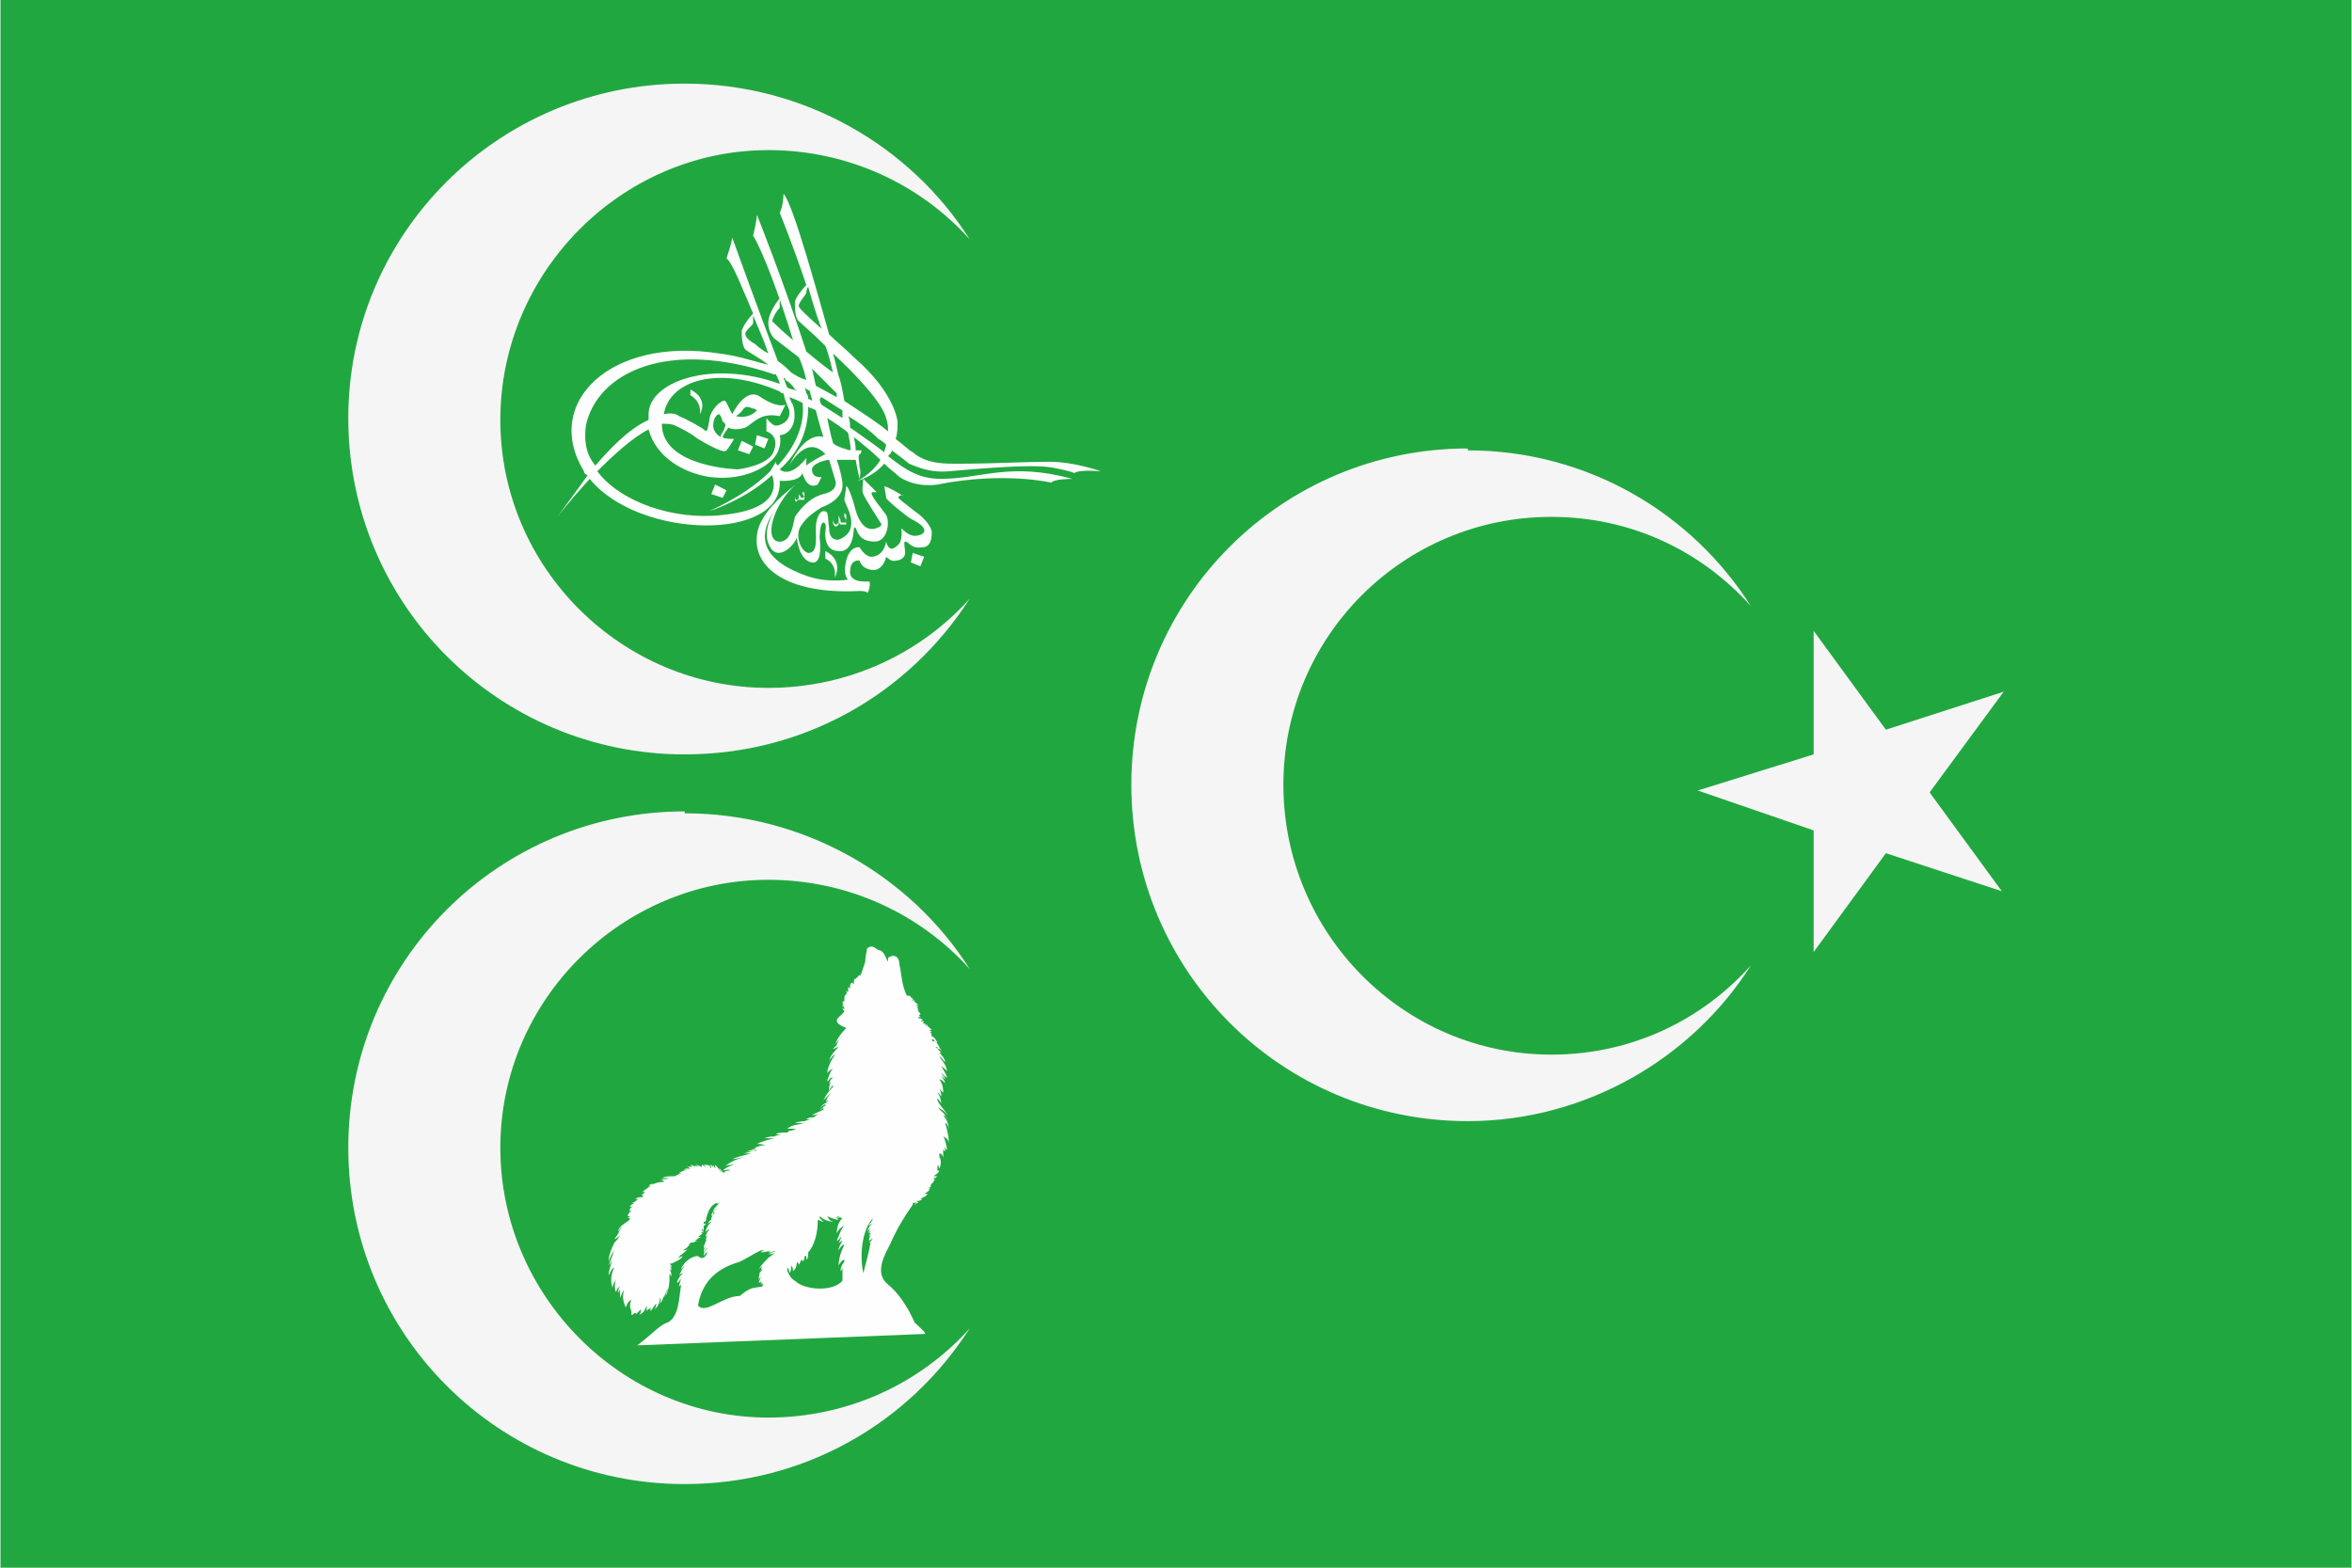
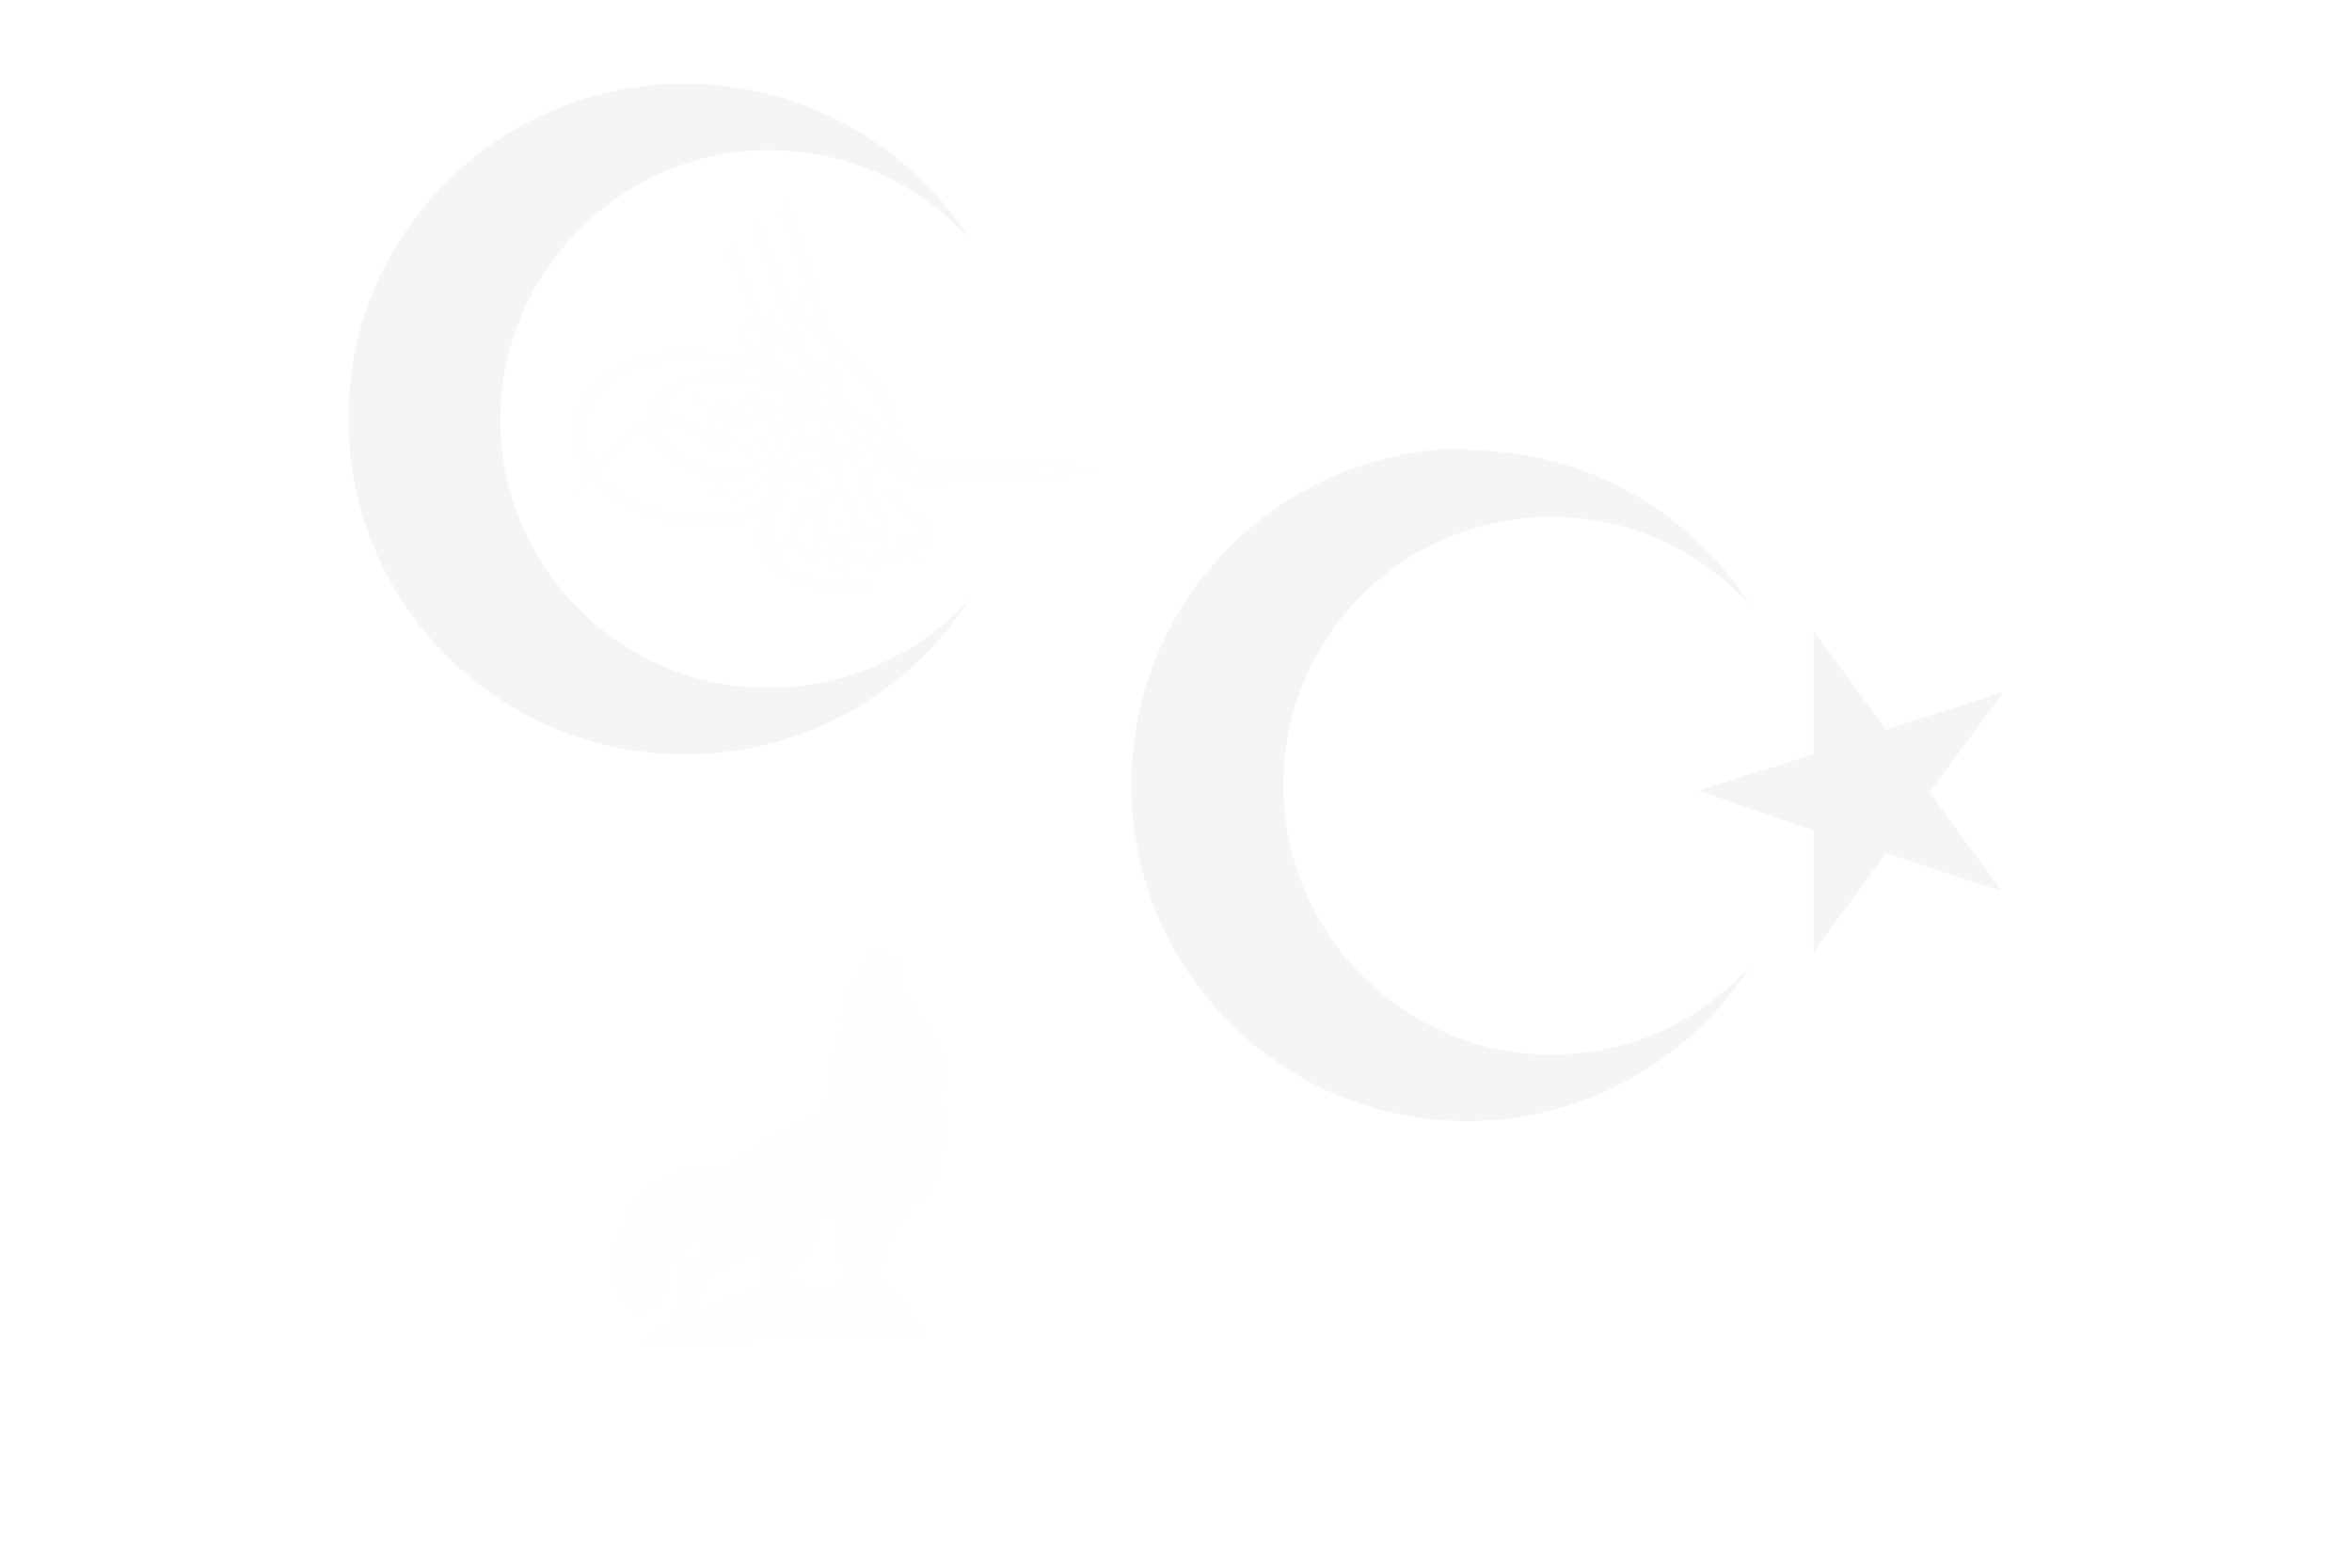
<svg xmlns="http://www.w3.org/2000/svg" xml:space="preserve" width="37.5mm" height="25mm" version="1.1" style="shape-rendering:geometricPrecision; text-rendering:geometricPrecision; image-rendering:optimizeQuality; fill-rule:evenodd; clip-rule:evenodd" viewBox="0 0 1237 825">
  <defs>
    <style type="text/css">
   
    .fil2 {fill:#FEFEFE}
    .fil0 {fill:#21A740}
    .fil1 {fill:whitesmoke}
    .fil3 {fill:#FEFEFE;fill-rule:nonzero}
   
  </style>
  </defs>
  <g id="Katman_x0020_1">
-     <rect class="fil0" width="1237" height="825" />
    <g id="_645726192">
      <path class="fil1" d="M772 237c63,0 118,33 149,82 -26,-29 -63,-47 -105,-47 -78,0 -141,63 -141,141 0,78 63,142 141,142 42,0 79,-18 105,-47 -31,49 -87,82 -149,82 -98,0 -177,-79 -177,-177 0,-98 79,-177 177,-177l0 0 0 1z" />
      <polygon class="fil1" points="954,332 992,384 1054,364 1015,417 1053,469 992,449 954,501 954,437 893,416 954,397 " />
      <path class="fil1" d="M360 44c63,0 119,33 150,82 -26,-29 -64,-47 -106,-47 -77,0 -141,64 -141,142 0,78 64,141 141,141 42,0 80,-18 106,-47 -32,50 -87,82 -150,82 -98,0 -177,-79 -177,-177 0,-97 79,-176 177,-176l0 0 0 0z" />
-       <path class="fil1" d="M360 428c63,0 119,33 150,82 -26,-29 -64,-47 -106,-47 -77,0 -141,63 -141,141 0,78 64,142 141,142 42,0 80,-18 106,-47 -32,50 -87,82 -150,82 -98,0 -177,-79 -177,-177 0,-98 79,-177 177,-177l0 0 0 1z" />
      <path class="fil2" d="M489 545c1,0 3,1 4,4 -1,-1 -2,-1 -2,-2 -1,0 -1,0 -2,0l1 0c0,0 0,1 1,1 1,0 2,1 3,3 0,1 1,1 1,2l0 0c0,0 0,0 0,0 0,0 -1,-1 -1,-1 0,0 0,0 -1,0 0,-1 0,-1 -1,-1 1,1 1,1 3,3 0,0 -1,0 -1,0l0 0c0,0 -1,-1 -1,-1 2,2 4,4 4,6 -1,-1 -2,-3 -3,-3 2,3 4,5 4,8 0,-1 -2,-2 -3,-3 1,2 3,5 3,6 -1,0 -2,-2 -3,-2 1,1 2,2 2,3 -1,-1 -1,-1 -2,-2 1,2 2,3 2,4 -1,-1 -2,-2 -3,-2 2,3 2,5 2,7 -1,-1 -1,-1 -2,-2 0,0 0,0 0,0 0,0 0,0 0,0 1,2 1,3 1,4 -1,-1 -1,-2 -2,-2 1,1 2,4 2,6 0,-1 -2,-3 -2,-3 0,0 0,1 0,1 1,3 5,6 5,8 -1,-3 -4,-3 -5,-5 2,4 3,2 5,7 0,-1 -1,-2 -2,-2 2,2 3,5 3,8 0,-2 -1,-4 -2,-4 1,3 2,7 2,11 0,-2 -1,-3 -3,-4 1,1 2,6 2,7 -1,0 -1,-2 -2,-3 0,0 0,0 0,0 1,1 1,3 1,4 -1,-1 -1,-1 -1,-2 0,2 0,3 0,5 -1,-2 -1,-2 -1,-3 0,1 0,1 0,2 0,-1 -1,-1 -1,-1 0,0 0,0 0,2 1,1 1,4 0,6 0,-1 -1,-2 -1,-2 0,0 0,1 0,2 0,0 0,-1 0,-1 0,1 0,2 0,2 0,0 0,0 1,0 -1,2 -2,2 -3,3 1,0 1,0 2,0 -1,1 -2,1 -2,1 0,1 1,1 1,0 -1,2 -2,3 -3,4 0,0 0,0 1,0 0,0 -1,1 -2,1 1,0 1,0 1,0 0,1 -1,1 -1,1 0,0 1,0 1,0 -1,1 -2,2 -3,2 1,0 1,1 2,0 -1,2 -3,2 -4,3 0,0 1,0 1,0 -1,1 -2,1 -3,1 0,0 1,1 1,1 -2,0 -1,0 -3,0l0 1c1,0 1,0 2,-1 0,1 -1,1 -2,1 -5,7 -9,14 -12,21 -5,9 -7,16 -1,21 5,4 10,11 14,20 2,2 7,6 5,6l-151 6c7,-5 12,-11 16,-12 6,-3 6,-13 7,-19 0,0 0,0 0,0 0,0 0,-1 0,-1l0 0c0,0 -1,1 -1,1 0,-1 1,-3 1,-4 -1,1 -1,2 -2,2 0,-1 1,-3 3,-5 -1,0 -2,1 -2,2 0,-1 1,-3 2,-4 0,0 -1,1 -1,1 1,-2 1,-1 2,-3 -1,1 -1,1 -2,2 1,-3 5,-7 9,-7 2,2 4,1 5,-2 0,0 -1,0 -2,2 0,-2 1,-3 2,-4 -1,0 -1,1 -2,2 0,-2 1,-3 2,-4 -1,1 -1,1 -2,2 0,-2 1,-3 2,-6 0,1 -1,1 -1,2 0,-1 0,-1 1,-3 -1,1 -1,1 -1,1 0,0 0,-1 1,-2 -1,1 -1,2 -1,2 0,-1 1,-3 2,-4 -1,0 -2,1 -2,2 0,-2 1,-4 3,-6 -1,0 -2,1 -2,2 0,-1 1,-3 2,-3 0,-1 0,-1 0,-1 0,0 0,0 0,0 1,-2 1,-2 1,-3 0,0 1,0 1,0 -1,1 -1,1 -2,2 0,-1 1,-3 3,-4 -1,0 -1,1 -2,1 1,-2 2,-2 3,-4 -1,0 -1,1 -1,1 0,0 0,-1 0,-1 -3,1 -5,4 -6,10 0,-1 0,-1 0,-1 0,1 0,1 -1,1 0,0 0,1 0,1 1,0 1,0 1,-1 0,1 0,2 -1,2 0,0 0,1 0,1 0,0 0,0 0,0 0,0 0,0 0,0 0,1 0,1 0,1 0,0 0,0 0,0 0,0 0,0 -1,0l0 1c1,-1 1,-1 1,-1 0,1 -1,2 -2,2l0 0c1,0 2,0 2,-1 -1,2 -2,2 -3,3 0,0 1,0 2,0 -1,0 -2,1 -3,1 0,0 1,0 1,0 -2,1 -1,1 -3,1 1,0 2,0 3,0 -1,0 -2,1 -4,1 -1,2 -2,3 -4,4 1,0 2,0 3,-1 -1,1 -3,3 -5,4 1,0 2,-1 2,-1 -3,2 -1,1 -4,3 1,-1 2,-1 4,-2 -1,2 -4,3 -6,4 0,0 0,1 0,1 0,0 0,-1 0,-1l-1 0c1,1 1,1 1,2 0,0 -1,-1 -1,-1 1,1 1,2 1,3 0,0 0,-1 -1,-1 1,1 1,3 1,4 0,-1 -1,-1 -1,-2 0,1 0,3 0,3 0,0 0,0 0,0 0,4 -1,7 -2,9 0,-2 1,-2 1,-4 -1,3 -1,2 -2,5 0,-1 0,-2 0,-2 0,2 -1,4 -2,5 0,-1 1,-2 0,-3 0,2 -1,5 -3,6 1,-1 1,-2 1,-3 -1,1 -2,3 -3,4 0,-1 0,-2 0,-3 0,1 0,2 -1,2 0,0 0,-1 0,-1 0,1 -1,2 -1,2 0,-1 0,-2 0,-3 -1,3 -2,4 -4,5 1,-1 1,-2 1,-3 -1,1 -2,2 -3,3 1,-1 0,-1 0,-1 -1,0 -1,1 -2,1 0,-1 0,-5 0,-2 -1,-2 -1,-4 0,-6 -2,1 -2,2 -3,4 -1,-2 -2,-5 -1,-9 -1,1 -1,2 -2,4 0,-1 0,-3 0,-5 0,1 -1,2 -1,3 0,-2 0,-3 1,-4 -2,1 -2,3 -2,3 -1,-1 -1,-5 0,-7 -1,2 -2,3 -2,5 -1,-4 -1,-7 1,-11 -2,1 -2,3 -3,4 0,-2 1,-5 2,-8 0,0 -1,2 -2,3 2,-5 1,-3 3,-8 -2,3 -2,3 -3,6 0,-3 1,-6 3,-10 1,-1 2,-2 3,-4 -1,1 -2,2 -3,2 1,-1 2,-3 3,-4 0,0 -1,1 -1,1 1,-2 1,-2 2,-3 0,0 0,0 0,0 0,0 0,0 0,0 -1,0 -1,1 -2,2 0,-2 3,-4 6,-6 0,-1 0,-1 1,-1 -1,0 -1,0 -2,0 0,0 1,-1 2,-1 -1,0 -1,0 -2,0 0,-1 1,-2 2,-3 0,1 -1,1 -1,1 0,0 0,-1 1,-1 0,0 -1,0 -1,0 0,0 1,-1 1,-1 0,0 -1,1 -1,1 0,-1 1,-2 2,-2 -1,0 -2,0 -2,0 1,-1 2,-2 3,-2 0,0 -1,0 -2,0 1,0 2,-1 3,-1 0,0 -1,0 -1,0 2,-1 1,-1 3,-2 -1,1 -2,1 -3,1 1,-1 2,-1 4,-1 0,0 0,-1 0,-1 0,0 0,0 -1,1 1,-1 1,-1 2,-1 -1,0 -2,0 -2,0 0,0 2,-1 2,-2 0,0 -1,0 -2,1 1,-1 2,-2 4,-3 -1,0 -2,1 -2,1 1,-1 2,-1 3,-2 0,0 -1,0 -1,0 2,0 1,0 3,-1 -2,1 -2,1 -3,1 1,-1 2,-1 3,-1 2,-1 4,-1 5,-1 0,-1 -1,-1 -2,-1 4,-1 2,0 5,-1 -2,0 -2,0 -4,0 2,-1 4,-1 7,-1l1 0c-1,0 -1,0 -1,0 1,-1 2,-1 3,0 -1,-1 -1,-1 -2,-1 1,0 1,-1 2,0 0,-1 -1,-1 -1,-1 1,0 2,-1 3,-1 0,0 -1,0 -1,0 0,0 1,0 1,0 0,0 0,0 0,-1 0,0 0,0 1,1 0,-1 -1,-1 -1,-1 0,0 2,0 3,0 -1,-1 -2,-1 -2,-1 1,0 2,0 4,0 -1,0 -1,0 -2,-1 1,0 2,1 3,1 0,0 0,0 -1,-1 2,1 1,1 3,1 -1,0 -1,0 -2,-1 1,0 2,1 3,1 0,0 0,-1 0,-1 1,0 1,1 2,1 0,0 -1,-1 -1,-1 1,0 1,0 2,1 0,0 -1,-1 -1,-1 1,0 2,0 3,2 0,-1 0,-1 -1,-2 1,0 1,1 2,1 -1,0 -1,0 -1,-1 1,1 1,1 1,2 0,-1 0,-2 0,-2 0,0 1,2 1,2 0,0 0,-1 0,-2 1,1 2,2 3,4 0,-1 -1,-2 -1,-2 1,0 1,1 2,2 0,0 0,0 0,-1 0,1 0,1 0,2 0,0 0,-1 0,-1 0,0 0,0 0,0 0,0 1,0 1,0 0,0 1,0 2,0l0 0c-1,0 -2,0 -2,0 0,-1 2,-1 3,-1l0 0c-1,-1 -3,0 -4,0 1,-1 4,-3 7,-3 -3,0 -5,0 -6,1 2,-2 6,-4 10,-5 -1,0 -4,1 -6,1 2,-1 6,-2 10,-3 -1,0 -3,0 -4,0 5,-1 3,-1 7,-2 0,0 -1,1 -1,1 0,0 0,-1 0,-1 -2,1 -3,1 -5,1 1,0 4,-1 6,-2 0,0 -1,1 -1,0 0,0 4,-2 6,-1 -2,-1 -4,-1 -5,-1 2,-1 5,-2 9,-3 -2,0 -4,0 -5,0 2,-1 5,-1 8,-1 -1,0 -2,0 -3,0 4,-1 2,-1 7,-1 -3,0 -4,0 -6,0 1,-1 3,-1 6,-1 0,0 0,0 1,-1 -1,0 -1,0 -1,0 1,0 1,0 2,0 1,0 2,-1 3,-1 -2,0 -4,0 -5,0 2,-2 5,-2 9,-3 -1,0 -3,0 -5,0 2,-1 5,-1 8,-1l0 0c-1,0 -2,0 -3,0 3,-1 3,-1 4,-1 0,0 0,0 0,0 -1,0 -1,0 -3,0 1,-1 3,-1 4,-1 1,-1 2,-2 4,-2 -2,0 -4,1 -5,1 1,-1 4,-2 6,-3 0,0 0,0 0,-1 -1,1 -2,1 -2,1 2,-1 2,-2 3,-2 0,0 0,0 0,-1 -1,1 -2,1 -3,2 1,-1 2,-2 4,-3 0,0 0,-1 1,-1 -1,0 -2,1 -2,2 1,-4 1,-3 3,-6l0 0c-2,2 -2,2 -4,4 1,-2 2,-4 5,-7 0,0 0,-1 0,-1 0,0 -1,1 -2,3 0,-2 0,-3 1,-5 0,0 -1,1 -1,2 0,-2 1,-3 2,-4 -2,0 -2,2 -3,2 0,-1 2,-6 3,-7 -1,1 -3,2 -3,3 0,-3 2,-7 4,-10 -1,0 -2,2 -3,3 1,-3 3,-5 5,-7 -1,0 -2,1 -3,1 1,-1 2,-2 2,-2 0,0 0,0 0,0 0,-1 1,-2 1,-3 1,0 1,-1 2,-1 -2,1 -3,2 -4,4 1,-3 3,-6 6,-9 -10,-4 -2,-6 -1,-9 -1,-1 -1,-1 -1,-2 0,0 0,1 1,1l0 0c0,-1 -1,-2 -1,-2 0,0 0,1 1,1 -1,-1 -1,-1 -1,-1 0,0 1,0 1,0 -1,0 -1,-1 -1,-1 1,1 1,1 1,1 -1,-1 -1,-2 -1,-2 1,0 1,0 1,0 0,0 0,-1 -1,-1 1,0 1,1 1,1 0,-1 0,-1 0,-2 0,0 0,0 0,0 0,0 0,-1 1,-2 0,1 0,1 0,2 0,-1 0,-1 0,-2 0,0 0,0 1,0 -1,0 -1,-1 -1,-2 0,0 0,1 1,1 0,-1 0,-2 0,-3 0,0 0,1 1,1 0,-1 0,-2 0,-2 0,0 0,0 1,1 -1,-1 -1,-1 0,-2 0,1 0,1 0,1 0,-1 0,-1 0,-1 0,0 0,0 1,1 0,-2 0,-3 1,-3 0,0 0,0 0,1 0,-1 0,-1 1,-2 0,0 0,1 0,1 0,-1 0,-1 1,-2 0,3 3,-7 3,-7 0,-3 1,-6 1,-7 3,-2 4,0 6,1 4,0 5,10 5,4 3,-2 6,-1 6,4 1,3 1,11 4,16 1,0 2,0 2,1 0,0 -1,-1 -1,-1 1,1 1,1 1,1l0 0 0 0c1,0 1,1 1,1 0,0 1,0 1,1 0,0 -1,-1 -2,-1 2,1 3,2 4,3 -1,0 -1,0 -2,0 1,0 2,1 2,1 0,0 -1,0 -1,0 0,0 1,1 1,1 0,0 -1,0 -1,0 1,0 1,1 1,1 0,0 -1,0 -1,0 1,0 2,1 2,2 0,0 -1,0 -1,0 0,0 0,0 0,0 1,1 1,1 1,2 0,-1 -1,-1 -1,-1 0,0 0,0 0,0 0,1 0,1 1,1 1,0 1,1 2,2 -1,-1 -1,-1 -2,-1 1,1 1,0 2,1 0,0 -1,0 -1,0 1,1 3,1 3,2 0,0 -1,-1 -2,-1 2,1 3,2 4,3 0,0 -1,0 -2,0 1,0 2,1 2,1 0,0 -1,0 -1,0 0,0 1,1 1,1 0,0 -1,0 -1,0 1,0 1,1 1,1 0,0 -1,0 -1,0l0 0zm-30 96c0,1 -1,1 -1,1 1,0 1,0 1,0l0 0c0,0 0,0 -1,1 1,0 1,0 1,0l0 0c-1,0 -2,1 -2,2 0,0 1,-1 2,-1 -2,1 -2,2 -3,4 1,-1 1,-1 2,-2 -1,1 -1,3 -2,3 1,0 1,-1 2,-1 -1,1 -1,1 -1,2 0,-1 0,-1 1,-1 -1,1 -1,1 -1,2 0,-1 1,-1 1,-1 -1,1 -1,2 -1,3 0,0 1,-1 2,-1 -1,1 -1,1 -2,2 1,0 1,0 1,-1 -1,6 -3,13 -4,17 -2,-9 -1,-22 5,-29 0,0 0,0 0,0zm-16 0c-2,2 -3,5 -3,8 1,-2 2,-3 4,-4 -2,2 -3,6 -4,8 1,0 2,-2 3,-3 -1,1 -1,3 -2,4 1,0 1,-1 2,-1 -1,2 -2,3 -2,5 1,-2 2,-3 3,-3l0 0c-2,4 -3,8 -3,11 1,-2 2,-3 3,-3 0,0 0,0 0,1 -1,1 -2,3 -2,5 1,-1 1,-2 1,-2 0,1 0,4 0,7 -5,6 -20,5 -25,0 -2,-1 -3,-3 -4,-5 0,-1 0,-2 0,-2 1,1 1,2 1,3 1,-1 1,-2 1,-4l0 0c1,1 1,2 1,3 1,-1 2,-2 2,-5 0,0 0,0 0,0 1,1 1,1 1,2 0,-1 1,-1 1,-3 0,0 0,0 0,0 0,1 0,1 0,1 0,0 0,-1 1,-1 0,0 0,0 0,0 0,0 0,1 0,1 0,0 1,-1 1,-2 0,-1 0,-1 1,-1 0,1 0,1 0,2 1,-1 1,-2 1,-4 3,-3 5,-10 5,-16 0,-1 0,-1 0,-1 1,0 2,1 3,1 -1,-1 -2,-2 -2,-2 0,-1 0,-1 0,-1 2,2 5,3 8,3 -2,0 -3,-1 -4,-3 2,1 5,2 6,2 0,0 -1,-1 -2,-2 1,1 2,1 3,1 0,0 -1,0 -2,-1 1,0 2,1 3,1l0 0zm-35 18c-1,1 -3,1 -4,1 2,-1 3,-1 4,-2 -3,1 -1,1 -4,1 0,0 1,-1 1,-1 -2,1 -4,1 -5,1 1,-1 2,-1 3,-1 -1,0 -2,0 -3,0 -4,2 -7,4 -11,6 -14,4 -20,12 -22,23 4,5 13,-5 22,-5 6,-5 7,-4 12,-5 0,-1 0,-1 0,-2 0,0 0,0 -1,1 0,0 0,-1 1,-2 -1,1 -1,1 -1,1 0,0 0,-1 1,-1 -1,0 -1,1 -2,1 0,-1 1,-2 1,-3 0,0 -1,1 -1,2 0,-2 0,-3 1,-5 0,1 -1,1 -1,2 0,-1 1,-2 2,-3 -1,0 -1,0 -1,0 1,-1 0,-1 1,-2 -1,1 -1,1 -2,2 1,-2 3,-4 5,-6 1,-1 3,-2 4,-3z" />
      <g>
        <g id="_431296086928">
          <g>
            <g>
              <path class="fil3" d="M363 205l0 3c0,0 6,3 5,10 0,0 5,-8 -5,-13z" />
              <path class="fil3" d="M434 290l0 4c0,0 6,2 5,10 0,0 5,-9 -5,-14l0 0z" />
              <polygon class="fil3" points="388,237 394,239 396,235 390,232 " />
              <polygon class="fil3" points="374,260 380,262 382,258 376,255 " />
              <polygon class="fil3" points="479,296 484,298 486,293 480,291 " />
              <polygon class="fil3" points="397,234 402,236 404,231 398,229 " />
              <path class="fil3" d="M421 253c1,0 1,0 1,0 0,0 0,0 -1,0z" />
              <path class="fil3" d="M422 253c0,0 1,0 1,-1 0,0 0,1 -1,1z" />
-               <path class="fil3" d="M552 243c-12,0 -32,1 -42,1 -11,0 -22,1 -30,-6 -2,-1 -5,-4 -9,-7 1,-3 1,-6 1,-9 0,0 -1,-15 -23,-34 -5,-5 -9,-8 -13,-12 -6,-21 -19,-69 -24,-74 0,0 0,6 -2,10 0,0 7,17 14,38 -2,2 -6,7 -6,9 0,3 0,8 2,10 1,1 7,6 14,13 2,5 3,10 4,14 0,0 -7,-5 -14,-11 -12,-37 -26,-72 -26,-72 0,3 -2,11 -2,11 5,8 14,32 21,55 -6,-5 -11,-10 -11,-10 0,0 1,-4 4,-7l0 -5c0,0 -6,7 -6,13 0,5 3,8 3,8l13 10c2,4 3,8 4,12 -3,-1 -5,-2 -8,-4 -2,-2 -4,-4 -7,-6 -10,-26 -24,-65 -24,-65 0,2 -3,11 -3,11 3,2 8,15 14,29 -2,2 -5,6 -6,9 0,2 0,8 2,10 1,1 7,4 12,8 -8,-2 -17,-5 -26,-6 -57,-9 -93,26 -71,62 0,1 1,2 2,2 -5,7 -10,14 -16,22 0,0 7,-9 17,-20 26,32 102,33 100,1 0,0 10,1 12,-4 0,0 2,9 8,6l2 -4c0,0 -5,1 -5,-4 0,-3 7,-5 9,-5l3 10c0,0 3,6 -6,8 -8,2 -13,9 -15,12 -1,4 -2,14 -9,13 -8,-2 -1,-23 12,-32 -5,4 -22,16 -23,29 -2,16 15,31 54,29 0,0 4,0 4,1 1,0 2,-6 1,-6 -1,0 -10,1 -10,-5 0,-7 5,-6 5,-6 0,0 1,5 8,5 5,-1 6,-7 6,-7 0,0 3,3 5,2 3,0 5,-2 5,-4 0,-2 -1,-6 0,-6 2,0 3,4 9,3 5,0 5,-6 5,-8 0,-2 -3,-7 -9,-11 -6,-5 -10,-7 -8,-8 2,-1 2,0 2,0 0,0 -8,-5 -10,-5 0,0 1,5 1,6 0,1 11,10 13,11 2,1 10,5 6,8 -4,2 -7,1 -11,-3l0 0c0,0 1,7 -2,9 -3,3 -5,2 -6,-2l0 0c0,0 -1,8 -8,8 0,0 -3,0 -6,-5 0,0 -5,-1 -7,7 -2,8 1,10 1,10 0,0 -11,2 -22,-2 -11,-4 -31,-13 -17,-34 0,0 -7,11 -2,19 4,7 12,0 14,-5 0,0 1,12 8,13 6,1 4,-13 4,-13 0,0 0,-8 2,-8 2,0 1,5 1,5 0,0 -1,10 7,10 8,1 8,-12 8,-12 0,0 1,-1 1,0 1,2 2,7 10,7 7,0 8,-11 6,-14 -2,-3 -10,-12 -7,-12l2 0 -7 -7c0,0 -1,7 0,8 0,1 9,15 9,15 0,0 1,1 0,2 -2,1 -10,6 -14,-12 0,0 -3,-10 -4,-9 0,1 -1,6 -1,7 0,2 10,16 -3,21 0,0 -5,1 -5,-6 -1,-7 0,-9 -3,-9 -2,0 -4,4 -4,9 0,6 1,13 -4,13 -4,-1 -7,-9 -4,-14 3,-5 8,-8 11,-10 3,-1 12,-5 11,-13 -1,-7 -3,-12 -3,-12 0,0 10,0 10,0 0,1 2,10 2,10 0,0 1,-4 0,-6 0,-3 -1,-6 0,-7 1,0 1,-2 1,-2l-3 0c0,0 0,-3 -1,-7 5,4 10,8 14,12 -3,5 -8,9 -12,11 0,0 8,-2 14,-9 3,3 6,5 8,7 9,6 20,4 20,4 35,-7 60,-1 60,-1 1,-2 11,-2 11,-2 -33,-9 -48,0 -69,0 -11,0 -18,-4 -28,-12 1,-1 2,-2 2,-3 4,3 8,6 9,7 3,1 10,5 21,4 12,-1 43,-4 54,-2 11,2 12,3 12,3 0,0 1,-2 14,-1 0,0 -14,-5 -27,-5l0 0zm-132 -82l0 0c0,-2 4,-6 4,-7 0,0 0,-2 1,-3 2,7 4,14 7,22 -9,-8 -12,-11 -12,-12l0 0zm-23 20l0 0c0,0 -6,-3 -5,-6 1,-2 4,-4 4,-5 0,0 0,-2 0,-4 3,7 6,14 8,20 -2,-1 -5,-3 -7,-5l0 0zm43 26l0 0 0 2 -11 -6 -2 -9 13 13zm3 9l0 0 0 4 -11 -7c0,0 -2,-3 0,-4l11 7zm-17 -10l0 0c0,2 1,3 1,5 0,0 0,0 0,0 -1,-1 -2,-1 -2,-1 0,-1 0,-2 -1,-3 0,0 0,-1 -1,-3 1,1 2,1 3,2l0 0zm-13 -6l0 0c2,1 4,3 5,5 1,0 1,1 2,1 -2,-1 -4,-1 -6,-2 -1,-2 -1,-3 -2,-5 1,0 1,0 1,1l0 0zm-1 7l0 0c1,5 3,8 3,9 1,6 -5,8 -7,8 -2,0 -5,-4 -5,-4l0 7c0,0 7,2 4,10 -2,8 -19,10 -19,10 0,0 -39,-1 -40,-23 0,0 0,0 0,-1 3,0 5,0 7,1 0,0 7,3 12,7 5,3 14,8 15,6 1,-1 4,-6 4,-6 0,0 -6,0 -6,-1 0,-1 3,-5 3,-5 0,0 3,2 9,0 5,-3 8,-8 18,-6l3 -6c0,0 -4,2 -13,-4 -8,-6 -15,9 -15,9 0,0 -1,-2 -3,-6 -1,-4 -9,4 -9,9 -1,5 -1,7 -3,5 -1,-1 -10,-6 -13,-7 -1,-1 -4,-2 -8,-1 3,-18 29,-26 61,-12 1,1 1,1 2,1l0 0zm-37 17l0 0c0,-4 2,-6 3,-6 1,0 2,4 2,4 1,0 2,2 1,3 0,1 -2,4 -2,4 0,1 0,1 0,1 0,0 -4,-2 -4,-6zm12 -5l0 0c0,0 3,-2 4,-4 2,-2 4,0 5,0 1,0 2,1 2,1 -5,5 -11,3 -11,3zm-79 5l0 0c6,-28 43,-46 99,-27 0,0 0,0 1,0 1,2 2,4 2,5 -36,-13 -69,-1 -69,16 0,1 0,2 0,3 -7,3 -16,10 -28,24 -5,-6 -6,-13 -5,-21zm101 21l0 0c-1,-1 -1,-1 -1,-2l-3 5c0,0 0,0 0,0 -7,7 -17,14 -32,21 0,0 19,-6 33,-19 2,6 3,18 -26,21 -26,3 -54,-7 -66,-23 9,-9 19,-18 27,-22 4,15 19,23 32,25 15,2 27,-3 33,-9 6,-6 4,-13 4,-13 4,0 10,-5 7,-16 -1,-1 -1,-2 -2,-4 3,1 5,2 7,3 1,8 -1,20 -13,33l0 0zm15 0l0 0 0 -4c0,0 -8,11 -14,6 9,-8 15,-19 15,-33 1,1 3,1 4,2 2,8 4,14 4,14l0 0c0,0 -9,-4 -18,15 0,0 9,-17 19,-6 0,0 -8,4 -10,6l0 0zm23 -8l0 0c0,0 -8,-2 -9,-4 -1,-3 -3,-13 -3,-13l0 0c0,0 11,7 11,8 0,0 2,9 1,9l0 0zm18 1l0 0c-5,-4 -11,-8 -18,-13 0,-2 0,-4 -1,-6 5,3 11,7 16,12 0,0 2,1 4,3 0,1 -1,3 -1,4l0 0zm-21 -27l0 0c-1,-6 -2,-11 -3,-13 -2,-9 -3,-12 -3,-12 0,0 0,0 0,0 12,11 26,26 28,34 1,3 1,5 1,7 -6,-5 -14,-10 -23,-16z" />
+               <path class="fil3" d="M552 243c-12,0 -32,1 -42,1 -11,0 -22,1 -30,-6 -2,-1 -5,-4 -9,-7 1,-3 1,-6 1,-9 0,0 -1,-15 -23,-34 -5,-5 -9,-8 -13,-12 -6,-21 -19,-69 -24,-74 0,0 0,6 -2,10 0,0 7,17 14,38 -2,2 -6,7 -6,9 0,3 0,8 2,10 1,1 7,6 14,13 2,5 3,10 4,14 0,0 -7,-5 -14,-11 -12,-37 -26,-72 -26,-72 0,3 -2,11 -2,11 5,8 14,32 21,55 -6,-5 -11,-10 -11,-10 0,0 1,-4 4,-7l0 -5c0,0 -6,7 -6,13 0,5 3,8 3,8l13 10c2,4 3,8 4,12 -3,-1 -5,-2 -8,-4 -2,-2 -4,-4 -7,-6 -10,-26 -24,-65 -24,-65 0,2 -3,11 -3,11 3,2 8,15 14,29 -2,2 -5,6 -6,9 0,2 0,8 2,10 1,1 7,4 12,8 -8,-2 -17,-5 -26,-6 -57,-9 -93,26 -71,62 0,1 1,2 2,2 -5,7 -10,14 -16,22 0,0 7,-9 17,-20 26,32 102,33 100,1 0,0 10,1 12,-4 0,0 2,9 8,6l2 -4c0,0 -5,1 -5,-4 0,-3 7,-5 9,-5l3 10c0,0 3,6 -6,8 -8,2 -13,9 -15,12 -1,4 -2,14 -9,13 -8,-2 -1,-23 12,-32 -5,4 -22,16 -23,29 -2,16 15,31 54,29 0,0 4,0 4,1 1,0 2,-6 1,-6 -1,0 -10,1 -10,-5 0,-7 5,-6 5,-6 0,0 1,5 8,5 5,-1 6,-7 6,-7 0,0 3,3 5,2 3,0 5,-2 5,-4 0,-2 -1,-6 0,-6 2,0 3,4 9,3 5,0 5,-6 5,-8 0,-2 -3,-7 -9,-11 -6,-5 -10,-7 -8,-8 2,-1 2,0 2,0 0,0 -8,-5 -10,-5 0,0 1,5 1,6 0,1 11,10 13,11 2,1 10,5 6,8 -4,2 -7,1 -11,-3l0 0c0,0 1,7 -2,9 -3,3 -5,2 -6,-2l0 0c0,0 -1,8 -8,8 0,0 -3,0 -6,-5 0,0 -5,-1 -7,7 -2,8 1,10 1,10 0,0 -11,2 -22,-2 -11,-4 -31,-13 -17,-34 0,0 -7,11 -2,19 4,7 12,0 14,-5 0,0 1,12 8,13 6,1 4,-13 4,-13 0,0 0,-8 2,-8 2,0 1,5 1,5 0,0 -1,10 7,10 8,1 8,-12 8,-12 0,0 1,-1 1,0 1,2 2,7 10,7 7,0 8,-11 6,-14 -2,-3 -10,-12 -7,-12l2 0 -7 -7c0,0 -1,7 0,8 0,1 9,15 9,15 0,0 1,1 0,2 -2,1 -10,6 -14,-12 0,0 -3,-10 -4,-9 0,1 -1,6 -1,7 0,2 10,16 -3,21 0,0 -5,1 -5,-6 -1,-7 0,-9 -3,-9 -2,0 -4,4 -4,9 0,6 1,13 -4,13 -4,-1 -7,-9 -4,-14 3,-5 8,-8 11,-10 3,-1 12,-5 11,-13 -1,-7 -3,-12 -3,-12 0,0 10,0 10,0 0,1 2,10 2,10 0,0 1,-4 0,-6 0,-3 -1,-6 0,-7 1,0 1,-2 1,-2l-3 0c0,0 0,-3 -1,-7 5,4 10,8 14,12 -3,5 -8,9 -12,11 0,0 8,-2 14,-9 3,3 6,5 8,7 9,6 20,4 20,4 35,-7 60,-1 60,-1 1,-2 11,-2 11,-2 -33,-9 -48,0 -69,0 -11,0 -18,-4 -28,-12 1,-1 2,-2 2,-3 4,3 8,6 9,7 3,1 10,5 21,4 12,-1 43,-4 54,-2 11,2 12,3 12,3 0,0 1,-2 14,-1 0,0 -14,-5 -27,-5l0 0zm-132 -82l0 0c0,-2 4,-6 4,-7 0,0 0,-2 1,-3 2,7 4,14 7,22 -9,-8 -12,-11 -12,-12l0 0zm-23 20l0 0c0,0 -6,-3 -5,-6 1,-2 4,-4 4,-5 0,0 0,-2 0,-4 3,7 6,14 8,20 -2,-1 -5,-3 -7,-5l0 0zm43 26l0 0 0 2 -11 -6 -2 -9 13 13zm3 9l0 0 0 4 -11 -7c0,0 -2,-3 0,-4l11 7zm-17 -10l0 0c0,2 1,3 1,5 0,0 0,0 0,0 -1,-1 -2,-1 -2,-1 0,-1 0,-2 -1,-3 0,0 0,-1 -1,-3 1,1 2,1 3,2l0 0zm-13 -6l0 0c2,1 4,3 5,5 1,0 1,1 2,1 -2,-1 -4,-1 -6,-2 -1,-2 -1,-3 -2,-5 1,0 1,0 1,1l0 0zm-1 7l0 0c1,5 3,8 3,9 1,6 -5,8 -7,8 -2,0 -5,-4 -5,-4l0 7c0,0 7,2 4,10 -2,8 -19,10 -19,10 0,0 -39,-1 -40,-23 0,0 0,0 0,-1 3,0 5,0 7,1 0,0 7,3 12,7 5,3 14,8 15,6 1,-1 4,-6 4,-6 0,0 -6,0 -6,-1 0,-1 3,-5 3,-5 0,0 3,2 9,0 5,-3 8,-8 18,-6l3 -6c0,0 -4,2 -13,-4 -8,-6 -15,9 -15,9 0,0 -1,-2 -3,-6 -1,-4 -9,4 -9,9 -1,5 -1,7 -3,5 -1,-1 -10,-6 -13,-7 -1,-1 -4,-2 -8,-1 3,-18 29,-26 61,-12 1,1 1,1 2,1l0 0zm-37 17l0 0c0,-4 2,-6 3,-6 1,0 2,4 2,4 1,0 2,2 1,3 0,1 -2,4 -2,4 0,1 0,1 0,1 0,0 -4,-2 -4,-6zm12 -5l0 0c0,0 3,-2 4,-4 2,-2 4,0 5,0 1,0 2,1 2,1 -5,5 -11,3 -11,3zm-79 5l0 0c6,-28 43,-46 99,-27 0,0 0,0 1,0 1,2 2,4 2,5 -36,-13 -69,-1 -69,16 0,1 0,2 0,3 -7,3 -16,10 -28,24 -5,-6 -6,-13 -5,-21zm101 21l0 0c-1,-1 -1,-1 -1,-2l-3 5c0,0 0,0 0,0 -7,7 -17,14 -32,21 0,0 19,-6 33,-19 2,6 3,18 -26,21 -26,3 -54,-7 -66,-23 9,-9 19,-18 27,-22 4,15 19,23 32,25 15,2 27,-3 33,-9 6,-6 4,-13 4,-13 4,0 10,-5 7,-16 -1,-1 -1,-2 -2,-4 3,1 5,2 7,3 1,8 -1,20 -13,33zm15 0l0 0 0 -4c0,0 -8,11 -14,6 9,-8 15,-19 15,-33 1,1 3,1 4,2 2,8 4,14 4,14l0 0c0,0 -9,-4 -18,15 0,0 9,-17 19,-6 0,0 -8,4 -10,6l0 0zm23 -8l0 0c0,0 -8,-2 -9,-4 -1,-3 -3,-13 -3,-13l0 0c0,0 11,7 11,8 0,0 2,9 1,9l0 0zm18 1l0 0c-5,-4 -11,-8 -18,-13 0,-2 0,-4 -1,-6 5,3 11,7 16,12 0,0 2,1 4,3 0,1 -1,3 -1,4l0 0zm-21 -27l0 0c-1,-6 -2,-11 -3,-13 -2,-9 -3,-12 -3,-12 0,0 0,0 0,0 12,11 26,26 28,34 1,3 1,5 1,7 -6,-5 -14,-10 -23,-16z" />
            </g>
            <path class="fil3" d="M440 277c-1,0 -1,0 -1,0 0,0 -1,-1 -1,-2 0,-1 0,-2 0,-3 0,0 0,0 0,0 0,2 0,4 2,4 0,0 0,0 0,0 0,0 1,-1 1,-1 0,-1 0,-2 0,-3 0,0 0,-1 0,-1 0,0 0,0 0,0 0,1 1,2 1,3 0,1 0,1 1,1l0 0c1,0 1,0 2,0 0,-1 0,-2 -1,-3 0,0 0,-1 0,-1 0,0 0,0 0,-1 0,0 0,0 0,0 1,1 1,1 1,1 0,0 0,0 0,0l0 0 0 1c0,0 0,0 0,1 0,1 0,2 0,3 0,0 -1,0 -1,0l0 0c-1,0 -2,0 -2,0l-1 -1 0 1c0,0 -1,1 -1,1l0 0z" />
            <path class="fil3" d="M419 264c0,0 0,0 0,0 -1,0 -1,-1 -1,-2 0,-1 0,-1 0,-2 0,0 0,0 0,0 0,2 0,3 1,3 0,0 0,0 0,0 1,0 1,-1 1,-1 0,0 0,-1 0,-2 0,0 0,0 0,-1 0,0 0,0 0,0 0,1 0,2 1,2 0,1 0,1 1,1l0 0c0,0 0,0 0,0 1,0 1,-1 0,-2 0,0 0,0 0,-1 0,0 0,0 0,0 0,0 0,0 0,0 1,0 1,0 1,1 0,0 0,0 0,0l0 0 0 0c0,0 0,0 0,1 0,0 0,1 0,2 0,0 -1,0 -1,0l0 0c-1,0 -1,0 -1,0l-1 0 0 0c0,0 -1,0 -1,1l0 0z" />
          </g>
        </g>
      </g>
    </g>
  </g>
</svg>